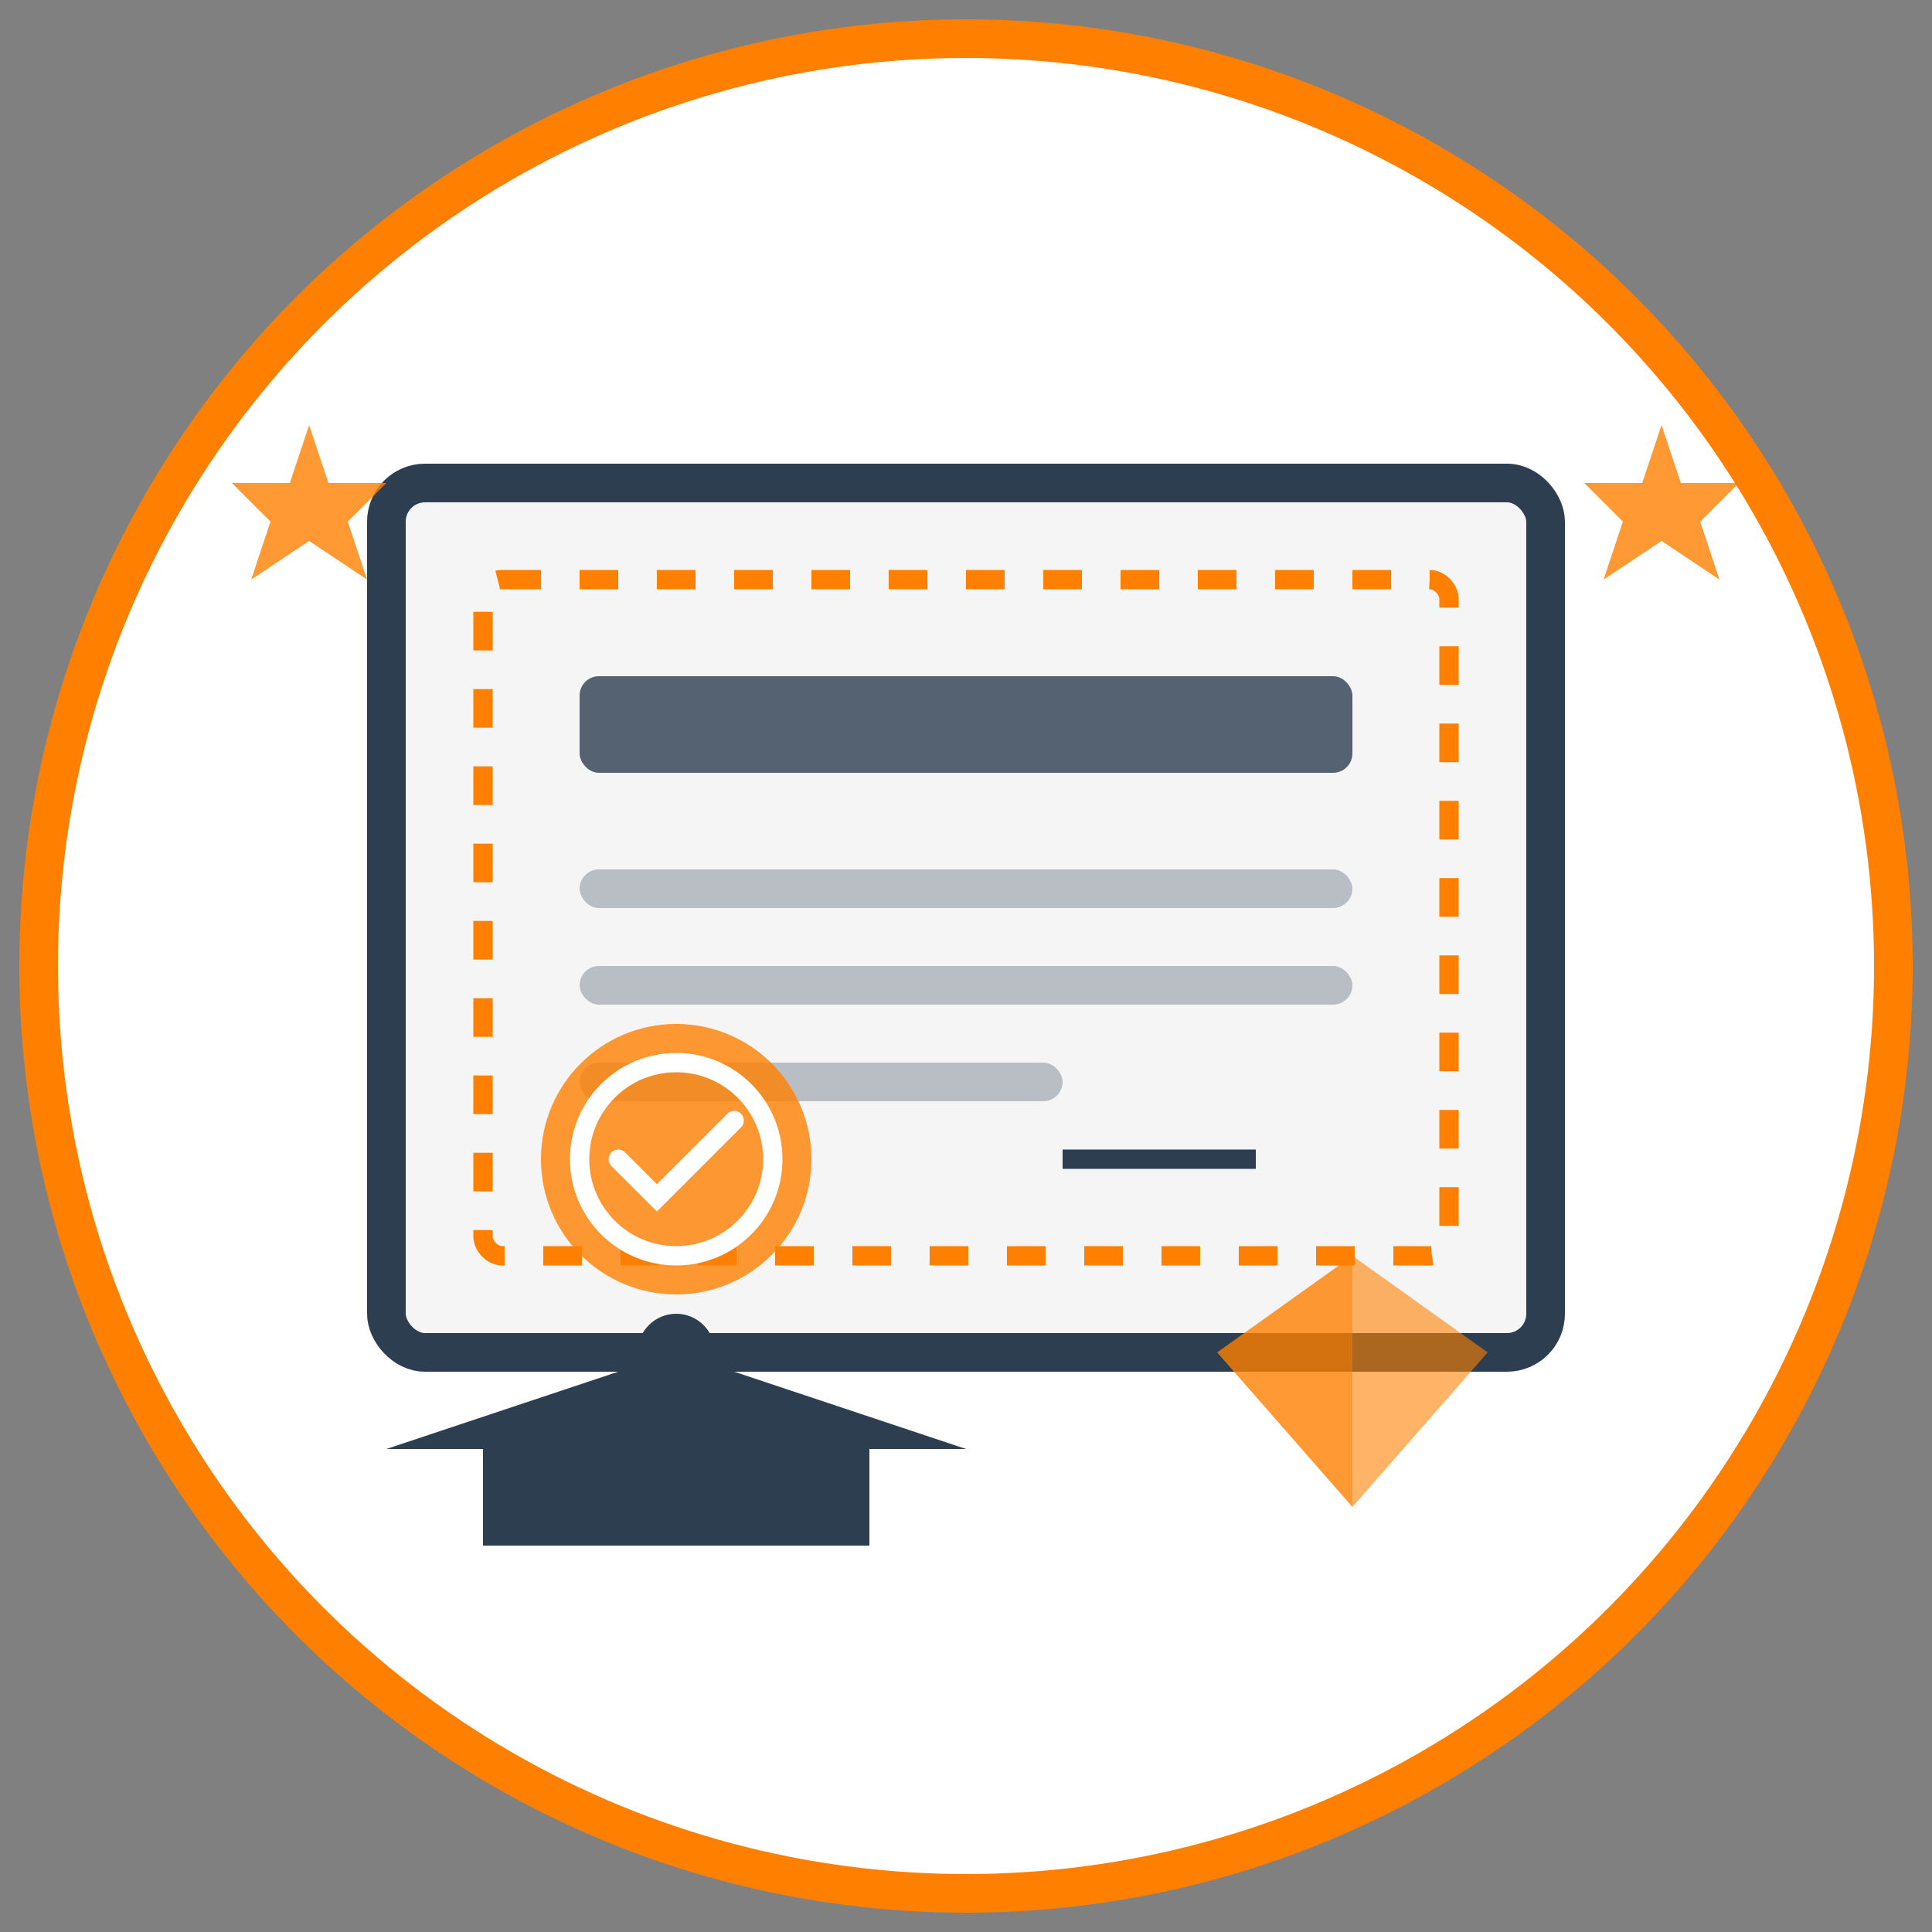
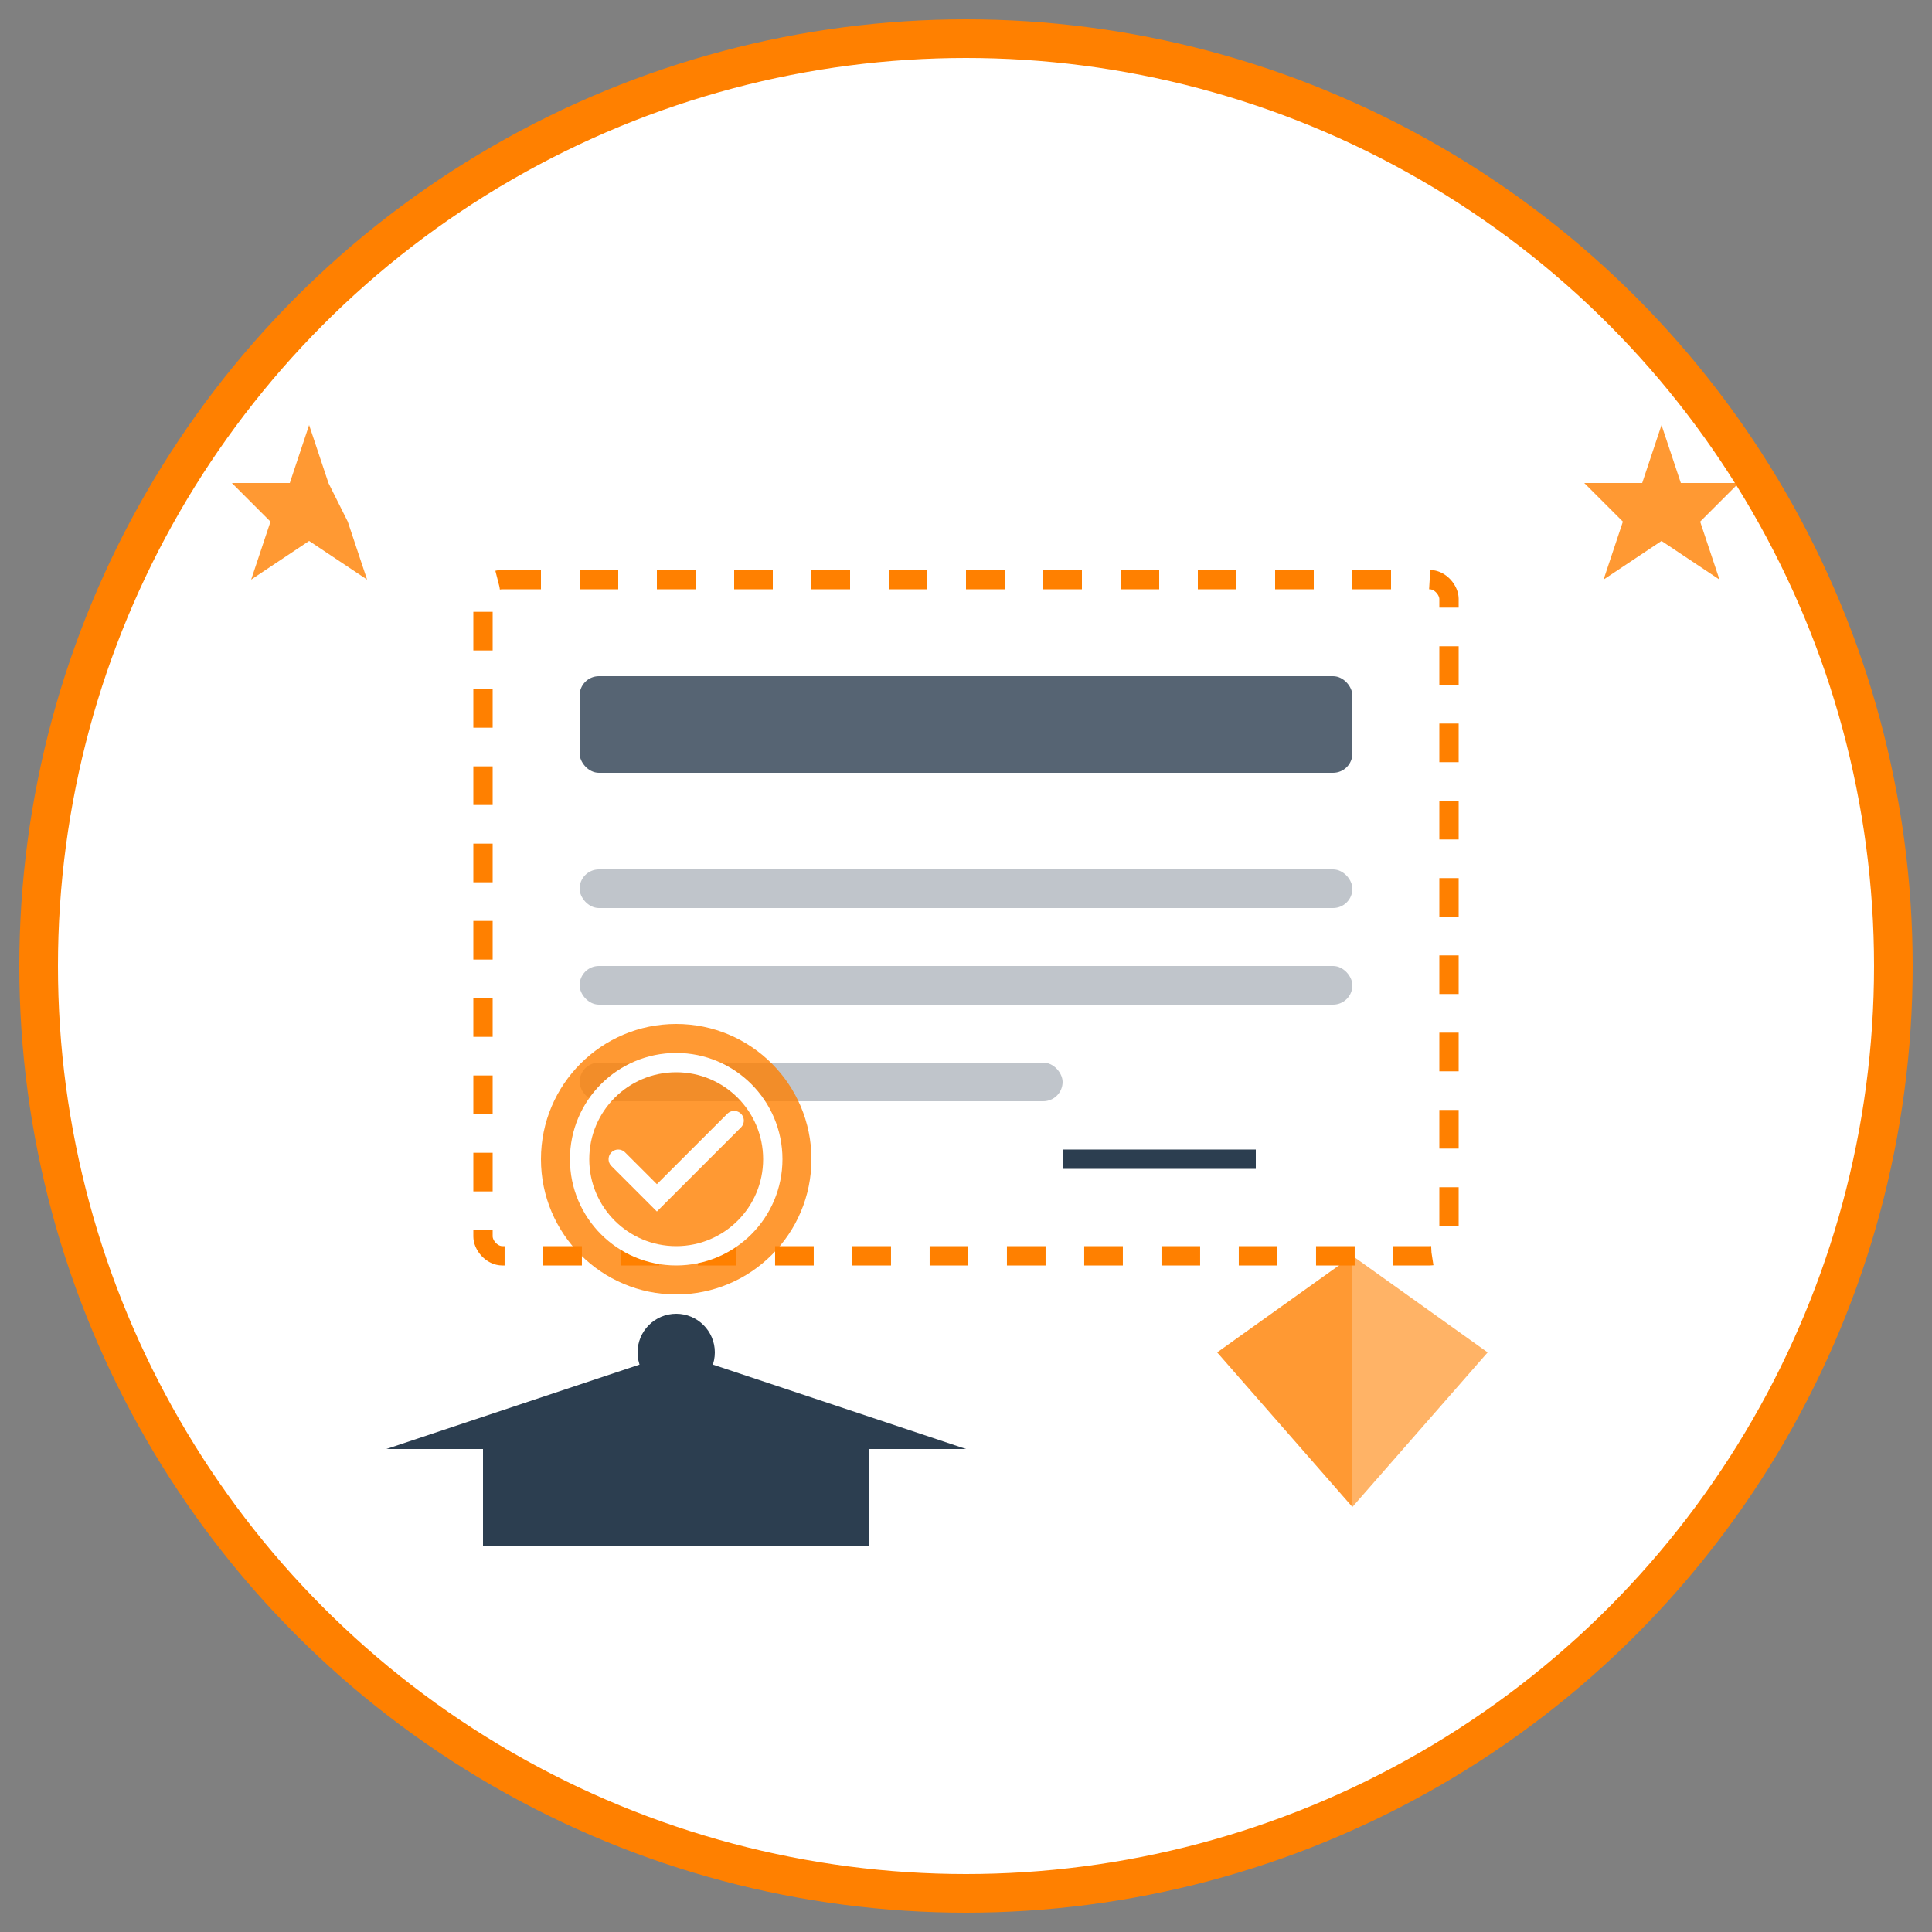
<svg xmlns="http://www.w3.org/2000/svg" viewBox="0 0 100 100" width="100" height="100">
  <rect x="0" y="0" width="100" height="100" fill="#808080" stroke="none" />
  <circle cx="50" cy="50" r="48" fill="#fff" stroke="#ff8000" stroke-width="2" />
-   <rect x="20" y="25" width="60" height="45" rx="2" fill="#f5f5f5" stroke="#2c3e50" stroke-width="2" />
  <rect x="25" y="30" width="50" height="35" rx="1" fill="none" stroke="#ff8000" stroke-width="1" stroke-dasharray="2" />
  <rect x="30" y="35" width="40" height="5" rx="1" fill="#2c3e50" opacity="0.8" />
  <rect x="30" y="45" width="40" height="2" rx="1" fill="#2c3e50" opacity="0.3" />
  <rect x="30" y="50" width="40" height="2" rx="1" fill="#2c3e50" opacity="0.3" />
  <rect x="30" y="55" width="25" height="2" rx="1" fill="#2c3e50" opacity="0.3" />
  <line x1="55" y1="60" x2="65" y2="60" stroke="#2c3e50" stroke-width="1" />
  <circle cx="35" cy="60" r="7" fill="#ff8000" opacity="0.8" />
  <circle cx="35" cy="60" r="5" fill="none" stroke="#fff" stroke-width="1" />
  <path d="M32 60 L34 62 L38 58" fill="none" stroke="#fff" stroke-width="1" stroke-linecap="round" />
  <path d="M63 70 L70 78 L70 65 Z" fill="#ff8000" opacity="0.8" />
  <path d="M77 70 L70 78 L70 65 Z" fill="#ff8000" opacity="0.6" />
  <rect x="25" y="75" width="20" height="5" fill="#2c3e50" />
  <path d="M35 70 L20 75 L50 75 L35 70 Z" fill="#2c3e50" />
-   <path d="M35 80 L35 70" fill="none" stroke="#2c3e50" stroke-width="1" />
  <circle cx="35" cy="70" r="2" fill="#2c3e50" />
-   <path d="M15 25 L16 22 L17 25 L20 25 L18 27 L19 30 L16 28 L13 30 L14 27 L12 25 Z" fill="#ff8000" opacity="0.8" />
+   <path d="M15 25 L16 22 L17 25 L18 27 L19 30 L16 28 L13 30 L14 27 L12 25 Z" fill="#ff8000" opacity="0.8" />
  <path d="M85 25 L86 22 L87 25 L90 25 L88 27 L89 30 L86 28 L83 30 L84 27 L82 25 Z" fill="#ff8000" opacity="0.8" />
</svg>